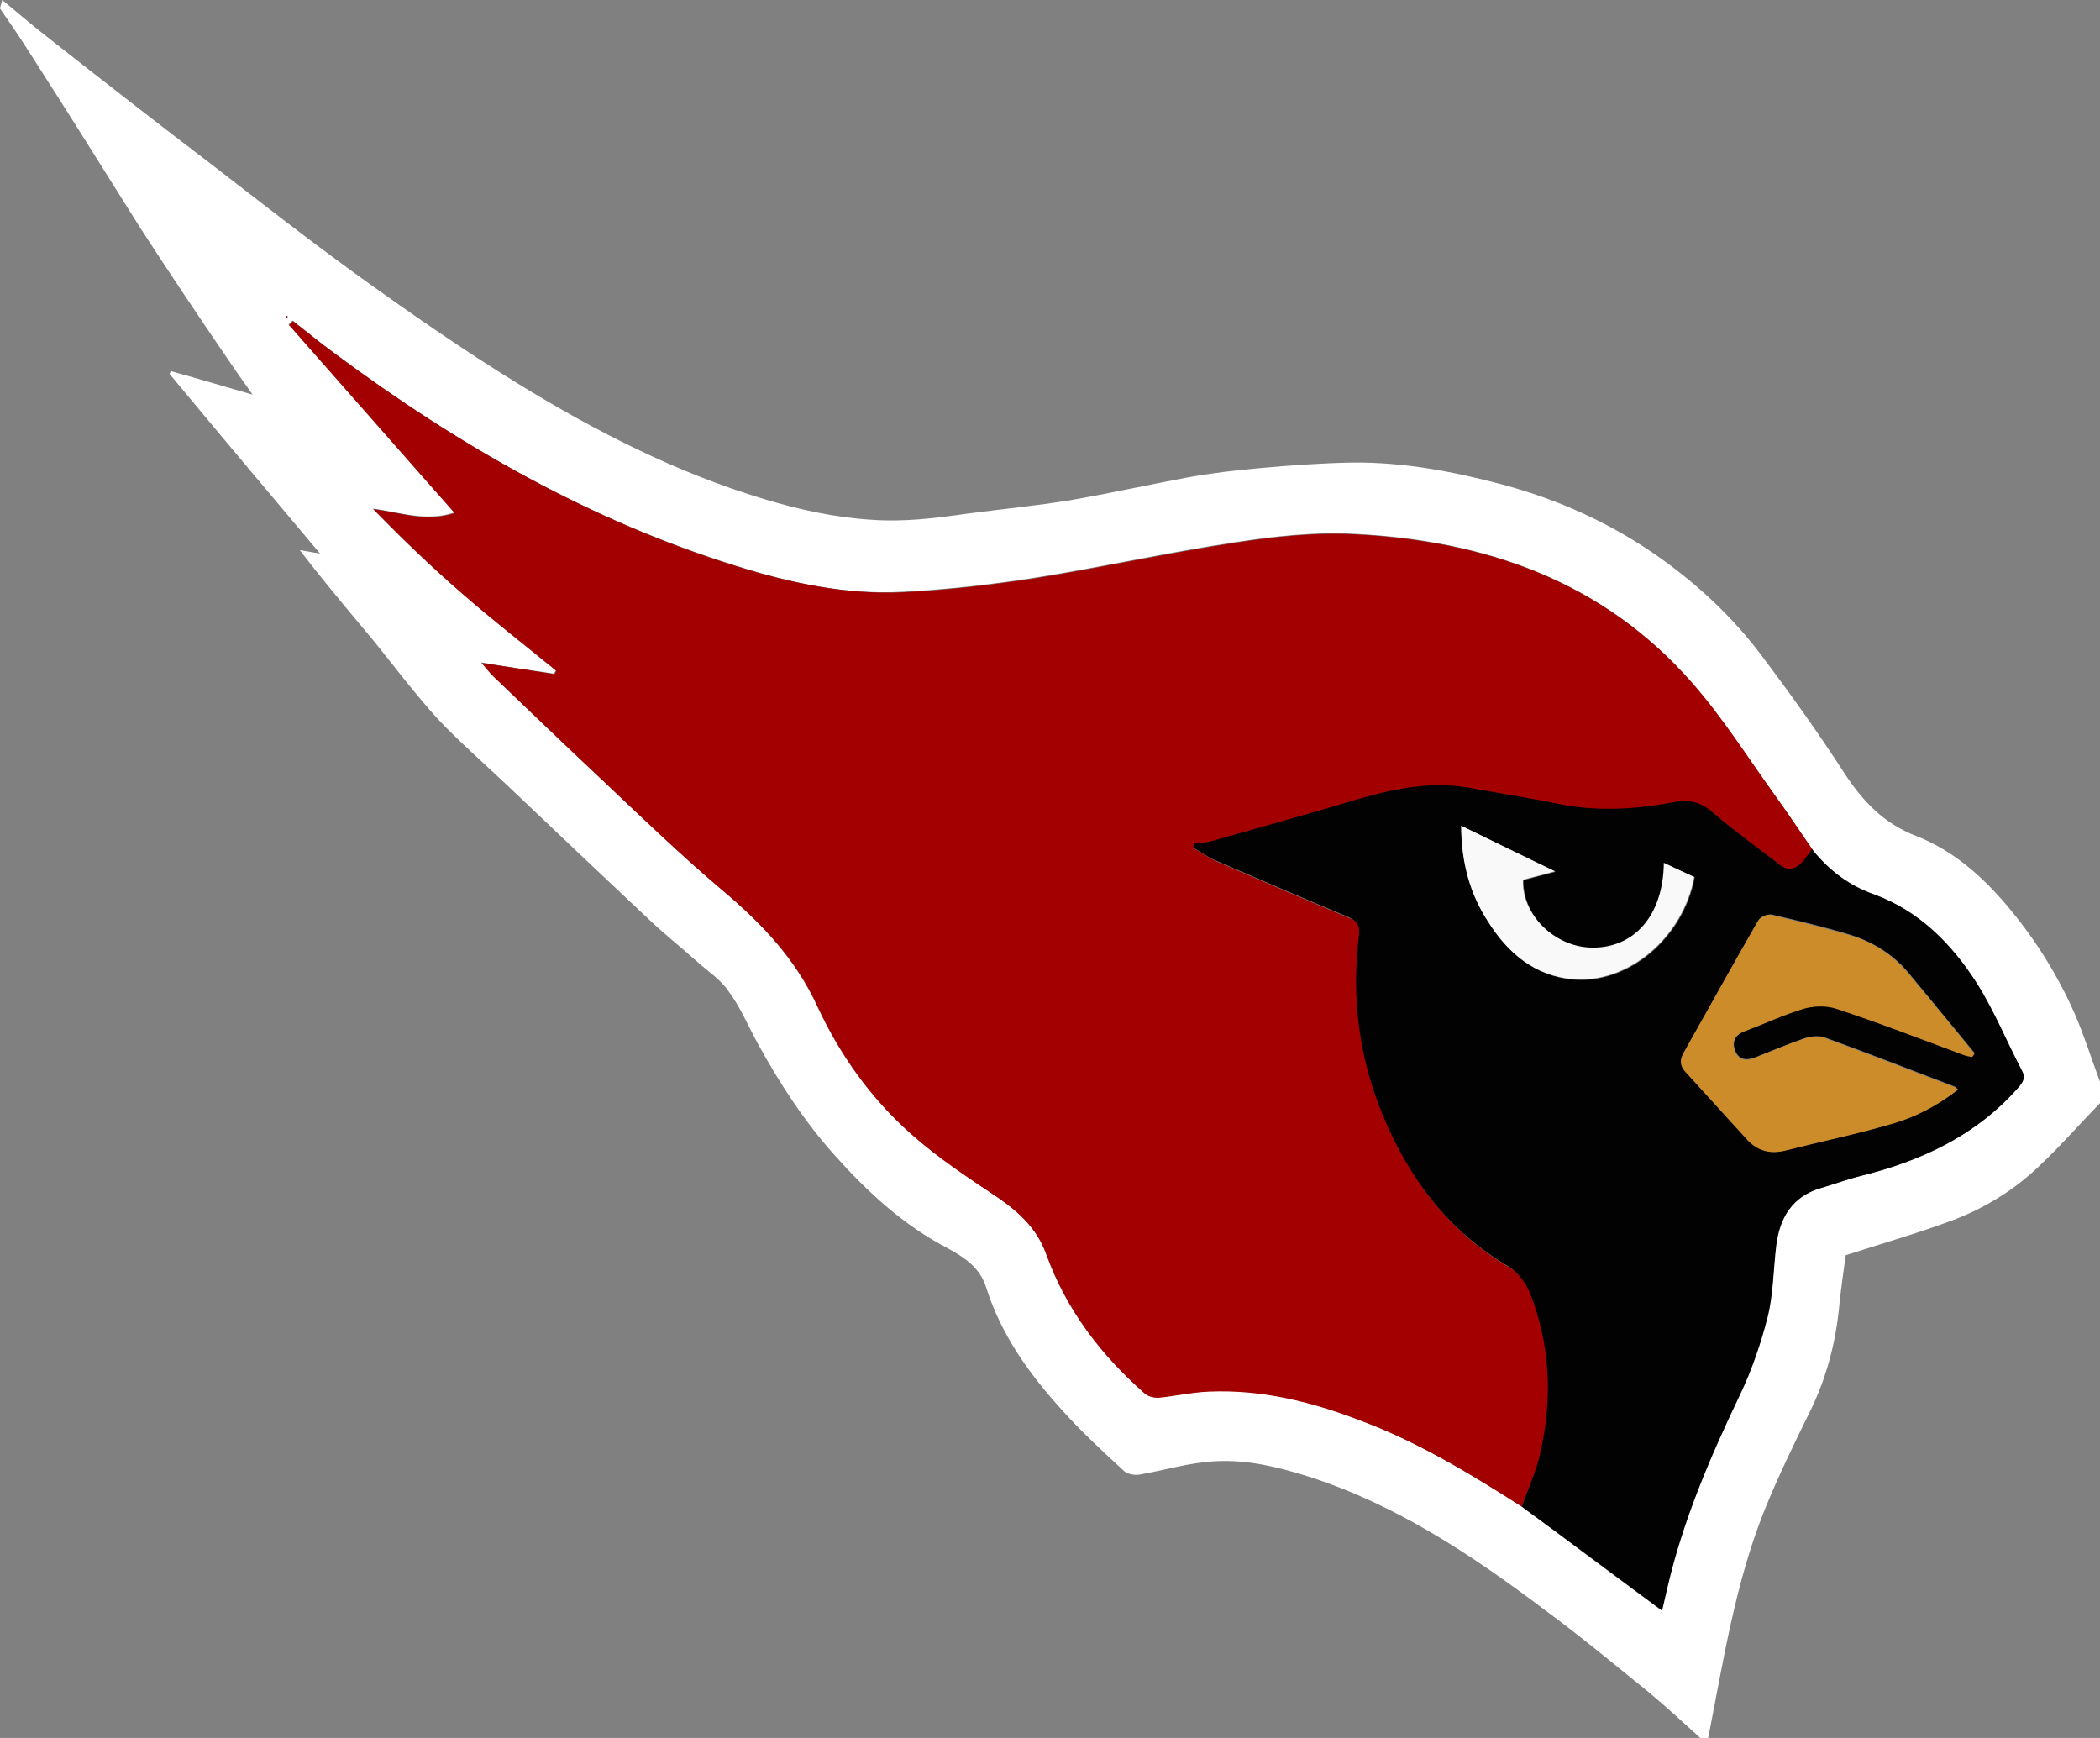
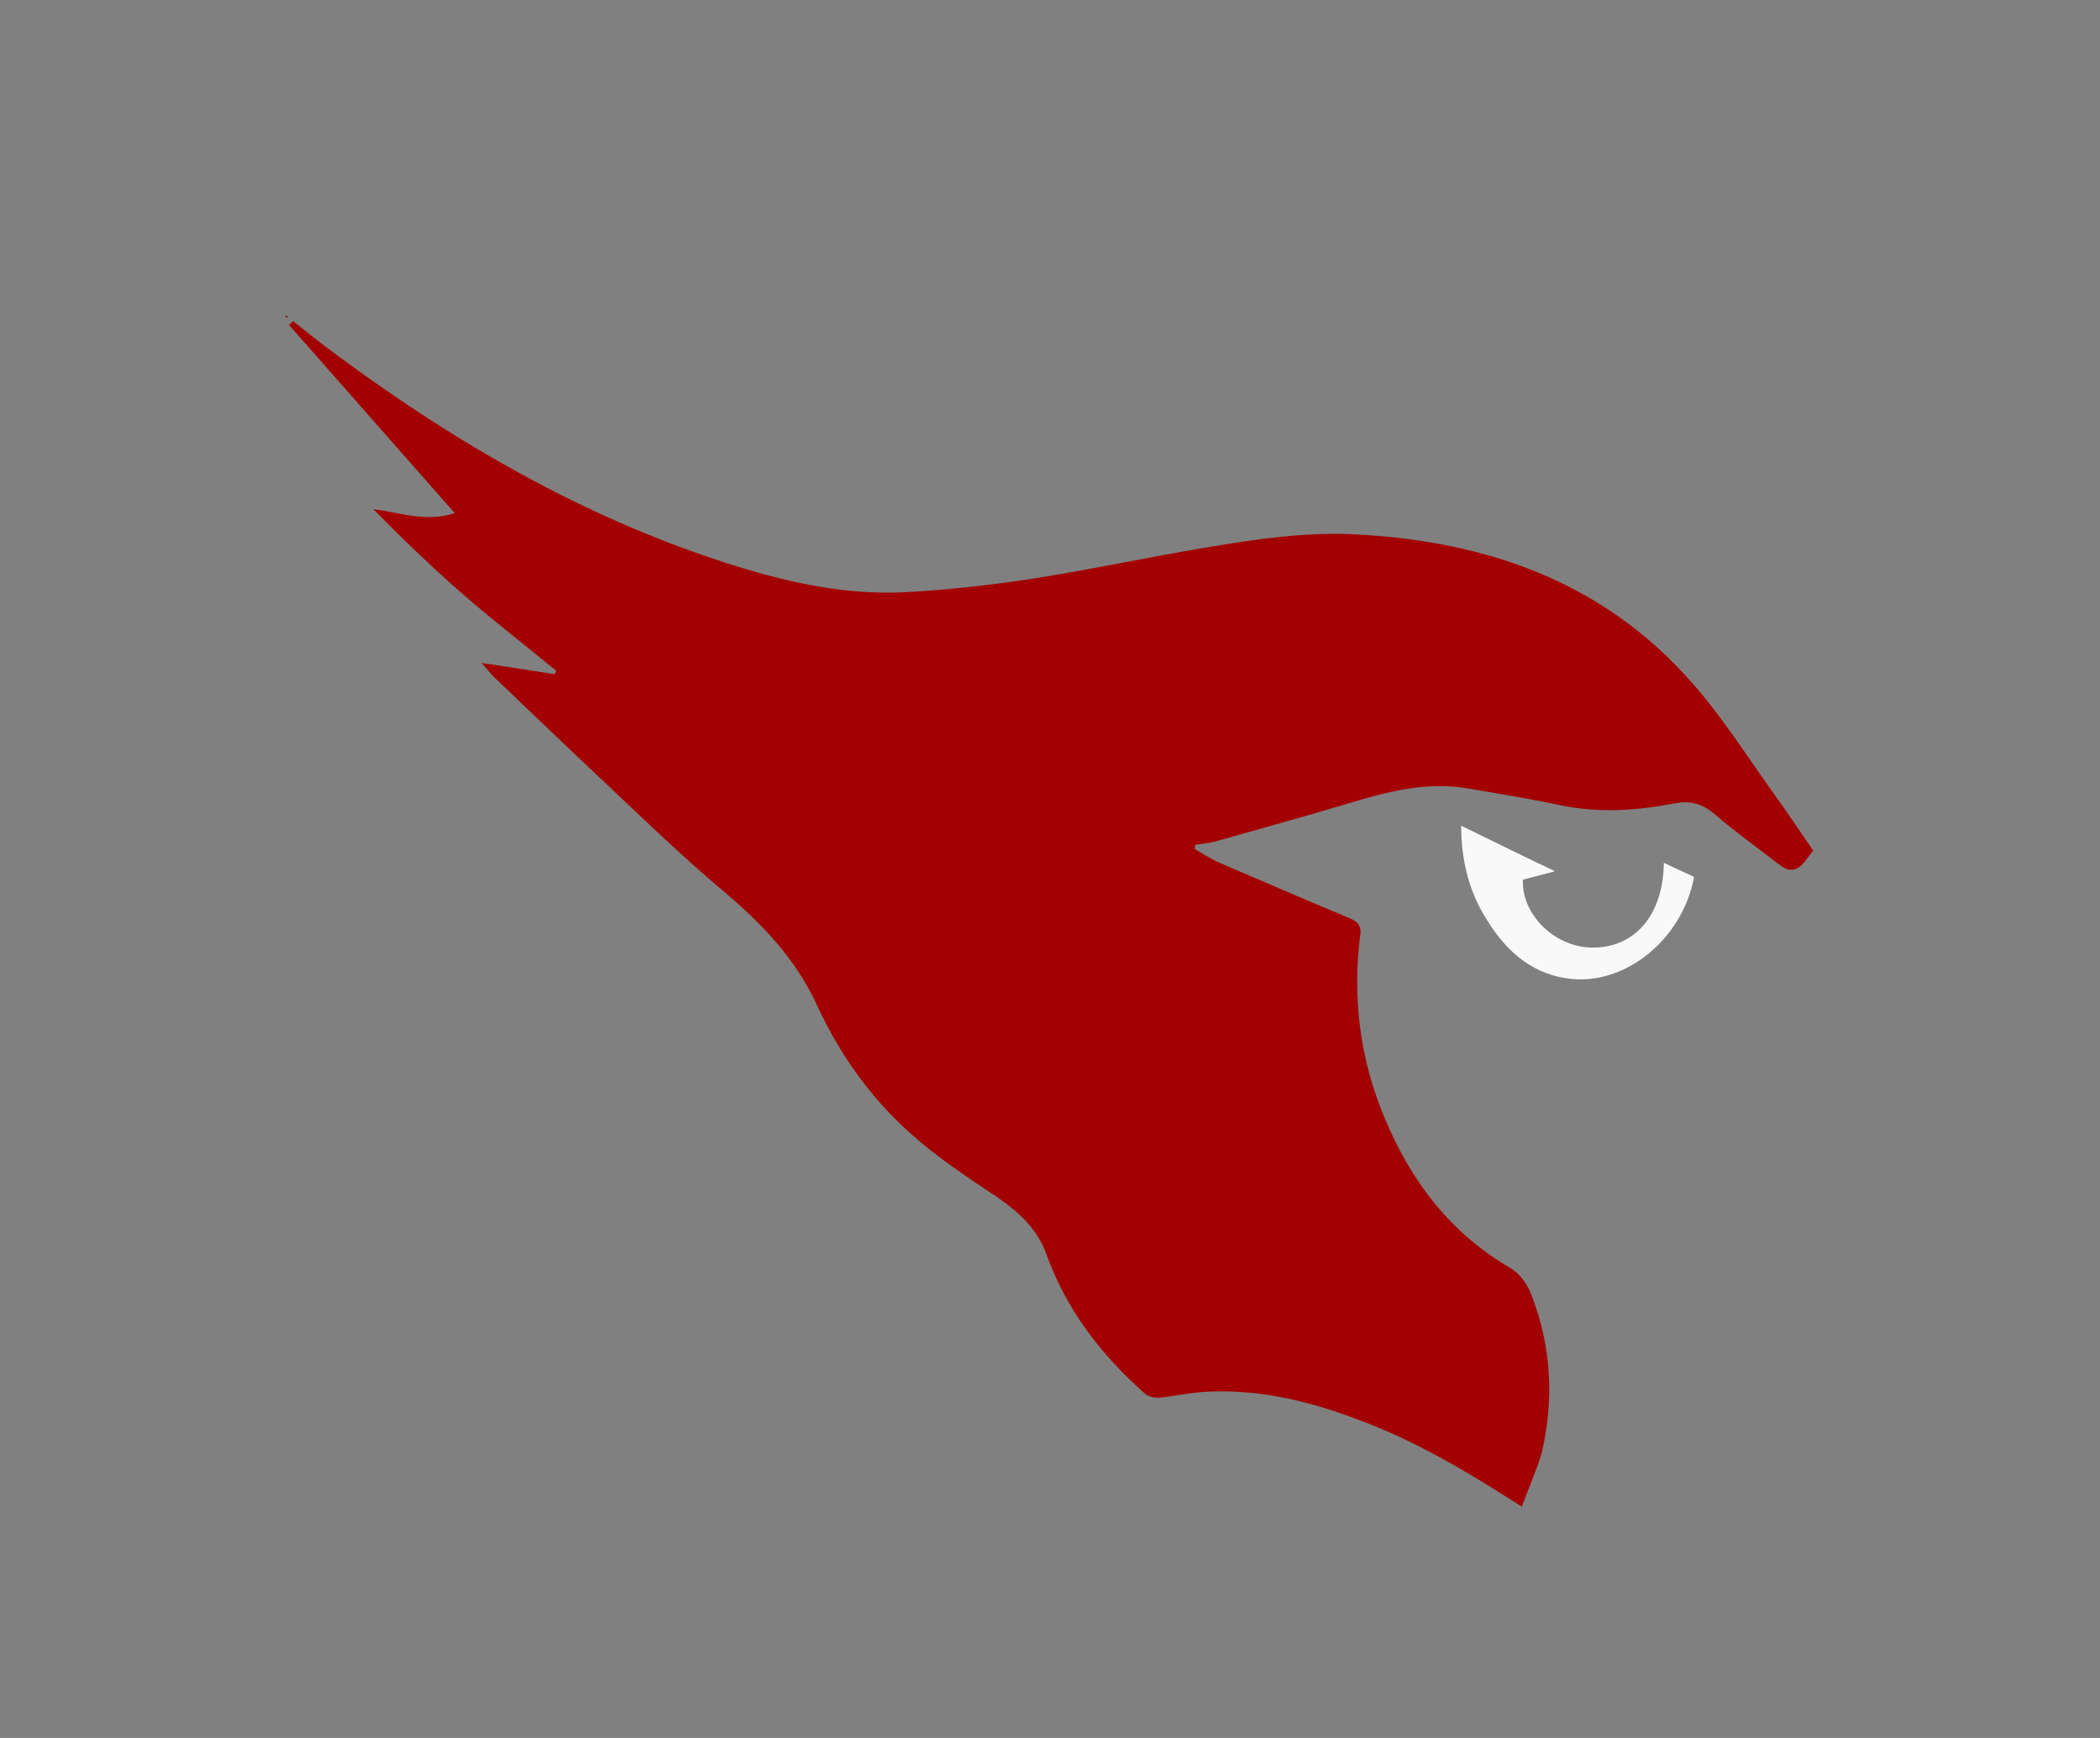
<svg xmlns="http://www.w3.org/2000/svg" version="1.1" id="Layer_1" x="0px" y="0px" viewBox="0 0 374.1 309.6" style="enable-background:new 0 0 374.1 309.6;" xml:space="preserve">
  <rect x="0" y="0" width="374.1" height="309.6" fill="#808080" stroke="none" />
  <style type="text/css">
	.st0{fill:#FFFFFF;}
	.st1{fill:#A30101;}
	.st2{fill:#020202;}
	.st3{fill:#86191A;}
	.st4{fill:#CD8C2A;}
	.st5{fill:#F9F9FA;}
</style>
  <g>
-     <path class="st0" d="M0.4,0c2.9,2.4,5.8,4.9,8.8,7.2c9.4,7.4,18.9,14.8,28.5,22.1c8.8,6.8,17.5,13.6,26.5,20.1   c9.2,6.6,18.4,13,28,18.9c13.8,8.5,28.3,15.9,43.9,20.6c6.3,1.9,12.7,3.3,19.3,3.7c5.8,0.4,11.3-0.3,16.9-1.1   c6.1-0.8,12.3-1.4,18.4-2.4c6.9-1.2,13.7-2.7,20.6-4c4.3-0.8,8.6-1.3,13-1.7c5.5-0.5,11.1-0.9,16.6-1c9.1-0.1,18,1.6,26.7,3.9   c10.1,2.7,19.6,7,28.3,13.2c6.7,4.8,12.7,10.4,17.7,17c5.2,6.9,10.3,14,15,21.3c3.3,5,7,8.9,12.7,11.1c6.7,2.6,12.1,7.4,16.8,13.1   c4.7,5.7,8.5,11.8,11.5,18.6c1.7,3.9,3,8.1,4.5,12.1c0,1.3,0,2.5,0,3.8c-3.5,3.6-6.8,7.4-10.5,10.9c-4.6,4.5-10.1,7.9-16.1,10.1   c-6.2,2.3-12.5,4.1-18.7,6.1c-0.4,2.9-0.8,5.7-1.1,8.5c-0.6,6.7-2.2,13-5.1,19c-2.9,5.9-5.8,11.8-8.3,18c-5.2,13-7.3,26.8-10,40.5   c-0.5,0-0.9,0-1.4,0c-3-2.7-5.9-5.4-9-8c-6.2-5-12.3-10.1-18.7-14.8c-13-9.8-26.5-18.8-42.2-23.8c-5.4-1.7-10.8-3-16.4-2.7   c-4.6,0.2-9.1,1.6-13.7,2.4c-0.8,0.1-2-0.1-2.6-0.6c-3.8-3.5-7.6-7-11.1-10.9c-5.8-6.4-10.8-13.3-13.5-21.8c-1.1-3.6-3.9-5.4-6.8-7   c-7.9-4.1-14.3-10-20.2-16.6c-5.4-6-9.8-12.8-13.7-19.9c-1.7-3.1-3.1-6.5-5.2-9.3c-1.4-2.1-3.6-3.5-5.5-5.2c-3-2.7-6.2-5.2-9.1-8   c-8.1-7.6-16.1-15.2-24.2-22.9c-4.3-4.1-8.8-8-12.9-12.3c-4.1-4.5-7.7-9.3-11.5-14c-3.6-4.3-7.2-8.6-10.7-13   c-0.7-0.9-1.4-1.8-2.5-3.2c1.4,0.2,2.2,0.4,3.6,0.6c-9.1-10.8-18-21.4-26.8-32c0.1-0.1,0.1-0.3,0.2-0.5c4.7,1.3,9.4,2.7,14.6,4.2   c-1.7-2.4-3.2-4.5-4.6-6.6c-5.2-7.6-10.5-15.5-15.6-23.4C18.4,30.1,12.1,20,5.6,9.9C3.8,7,1.9,4.3,0,1.5C0.1,1,0.3,0.5,0.4,0z    M322.9,151.4c-2.3-3.4-4.6-6.8-7-10.1c-4.8-6.7-9.3-13.7-14.6-19.8c-15.9-18.1-36.8-25.2-59.8-26.4c-7.2-0.4-14.4,0.4-21.6,1.5   c-11.9,1.8-23.6,4.4-35.5,6.3c-7.7,1.2-15.6,2.1-23.4,2.5c-10.2,0.6-20.1-1.5-29.8-4.6C105.1,92.7,81.6,79.3,59.7,63   c-2.6-1.9-5.1-4-7.6-5.9c-0.2,0.2-0.5,0.5-0.7,0.7C61.2,68.9,71,80.1,80.9,91.3c-5.1,1.7-9.7-0.1-14.5-0.7   c5.1,5.3,10.4,10.4,15.9,15.1c5.4,4.7,11.1,9.2,16.7,13.7c-0.1,0.2-0.2,0.4-0.3,0.6c-4.2-0.6-8.3-1.2-13-2c0.9,1.1,1.5,1.9,2.2,2.5   c6.3,6,12.5,12,18.8,17.9c7.2,6.8,14.4,13.7,21.9,20.1c7,5.9,13,12.2,17,20.8s9.5,16.3,16.6,22.6c4.9,4.3,10.3,7.8,15.7,11.5   c3.7,2.5,6.8,5.5,8.4,9.9c3.6,10,9.8,18.1,17.6,24.9c0.6,0.5,1.6,0.8,2.4,0.7c3-0.2,6-0.9,9-1.1c9.3-0.4,18.1,1.8,26.8,5.1   c10.3,3.9,19.6,9.5,28.9,15.4c8.3,6.2,16.6,12.4,25,18.6c0.3-1.3,0.6-2.6,0.9-3.9c2.8-12.1,7.7-23.4,13-34.6   c2.1-4.4,3.7-9.1,4.9-13.8c1-4,1.1-8.3,1.5-12.5c0.6-5.2,2.9-9,8.1-10.5c2.4-0.7,4.9-1.6,7.3-2.2c10.6-2.6,20.2-7.1,27.7-15.6   c0.9-1,1.4-1.8,0.7-3.1c-2.7-5.2-4.9-10.6-8-15.5c-4.5-7.1-10.4-13-18.4-15.9C329.4,157.8,325.8,155.1,322.9,151.4z M51.3,56.4   c-0.1,0-0.3-0.1-0.4-0.1c0,0.1,0,0.2,0,0.3c0,0,0.1,0.1,0.2,0.1C51.1,56.5,51.2,56.4,51.3,56.4z" />
    <path class="st1" d="M271.1,268.4c-9.2-5.9-18.6-11.6-28.9-15.4c-8.6-3.3-17.5-5.5-26.8-5.1c-3,0.1-6,0.8-9,1.1   c-0.8,0-1.8-0.2-2.4-0.7c-7.8-6.9-14-14.9-17.6-24.9c-1.6-4.4-4.7-7.3-8.4-9.9c-5.4-3.6-10.9-7.2-15.7-11.5   c-7.1-6.3-12.6-14-16.6-22.6c-3.9-8.6-10-14.9-17-20.8c-7.6-6.4-14.7-13.3-21.9-20.1c-6.3-5.9-12.5-11.9-18.8-17.9   c-0.7-0.7-1.3-1.5-2.2-2.5c4.6,0.7,8.7,1.3,13,2c0.1-0.2,0.2-0.4,0.3-0.6c-5.6-4.6-11.3-9-16.7-13.7c-5.5-4.8-10.8-9.9-15.9-15.1   c4.8,0.6,9.4,2.4,14.5,0.7C71.1,80.2,61.3,69,51.5,57.9c0.2-0.2,0.5-0.5,0.7-0.7c2.5,2,5,4,7.6,5.9c22,16.3,45.4,29.7,71.5,37.8   c9.7,3,19.6,5.1,29.8,4.6c7.8-0.4,15.6-1.3,23.4-2.5c11.9-1.9,23.6-4.5,35.5-6.3c7.1-1.1,14.4-1.9,21.6-1.5   c23,1.2,43.9,8.3,59.8,26.4c5.4,6.1,9.8,13.1,14.6,19.8c2.4,3.3,4.7,6.8,7,10.1c-0.5,0.7-1,1.3-1.5,2c-1.2,1.5-2.6,2-4.3,0.7   c-4-3.1-8.1-6-11.9-9.3c-2.2-1.8-4.3-2.3-6.9-1.8c-6.8,1.3-13.7,1.8-20.6,0.3c-5.3-1.1-10.7-2-16-2.9c-7.7-1.4-15,0.6-22.2,2.8   c-7.7,2.3-15.4,4.4-23.1,6.6c-1.2,0.3-2.4,0.4-3.6,0.6c0,0.2,0,0.5-0.1,0.7c1.3,0.8,2.6,1.6,4,2.3c7.9,3.4,15.8,6.8,23.7,10.1   c1.4,0.6,2.1,1.4,1.8,3.1c-1.4,11.2,0,22,4.3,32.3c4.7,11.4,11.8,20.7,22.5,26.9c1.5,0.9,2.9,2.7,3.6,4.5   c3.7,9.3,4.2,18.9,1.9,28.6C273.7,262,272.3,265.1,271.1,268.4z" />
-     <path class="st2" d="M271.1,268.4c1.1-3.2,2.6-6.3,3.3-9.6c2.2-9.7,1.8-19.3-1.9-28.6c-0.7-1.7-2.1-3.5-3.6-4.5   c-10.7-6.2-17.8-15.6-22.5-26.9c-4.3-10.3-5.7-21.1-4.3-32.3c0.2-1.7-0.4-2.4-1.8-3.1c-7.9-3.3-15.8-6.7-23.7-10.1   c-1.4-0.6-2.7-1.5-4-2.3c0-0.2,0-0.5,0.1-0.7c1.2-0.2,2.5-0.2,3.6-0.6c7.7-2.2,15.4-4.3,23.1-6.6c7.3-2.2,14.5-4.1,22.2-2.8   c5.3,1,10.7,1.8,16,2.9c6.9,1.4,13.7,1,20.6-0.3c2.6-0.5,4.7-0.1,6.9,1.8c3.8,3.3,7.9,6.2,11.9,9.3c1.6,1.3,3,0.8,4.3-0.7   c0.5-0.7,1-1.3,1.5-2c3,3.7,6.5,6.4,11,8c8,2.9,13.9,8.8,18.4,15.9c3.1,4.9,5.3,10.4,8,15.5c0.7,1.3,0.2,2.1-0.7,3.1   c-7.5,8.5-17.1,12.9-27.7,15.6c-2.5,0.6-4.9,1.5-7.3,2.2c-5.2,1.5-7.5,5.3-8.1,10.5c-0.5,4.2-0.5,8.5-1.5,12.5   c-1.2,4.7-2.8,9.4-4.9,13.8c-5.3,11.1-10.2,22.4-13,34.6c-0.3,1.3-0.6,2.6-0.9,3.9C287.8,280.8,279.5,274.5,271.1,268.4z    M348.8,194.1c-0.3-0.3-0.5-0.5-0.7-0.6c-7.6-2.9-15.3-5.9-23-8.7c-1.1-0.4-2.7-0.2-3.8,0.2c-2.9,1-5.7,2.2-8.5,3.3   c-1.6,0.6-3,0.6-3.7-1.2c-0.6-1.7,0.1-2.8,1.8-3.5c3.5-1.3,6.9-3,10.5-4c1.8-0.5,4.1-0.6,5.8,0c7.6,2.6,15.1,5.5,22.6,8.2   c0.5,0.2,1,0.2,1.6,0.4c0.1-0.2,0.3-0.4,0.4-0.6c-3.9-4.7-7.8-9.5-11.7-14.2c-2.8-3.4-6.4-5.6-10.5-6.9c-4.6-1.4-9.3-2.5-14-3.6   c-0.7-0.1-2,0.4-2.3,1c-4.5,7.8-8.8,15.6-13.2,23.4c-0.7,1.3-0.7,2.3,0.2,3.5c3.7,4.1,7.4,8.2,11.1,12.2c1.8,2,4,2.6,6.6,1.9   c6.3-1.6,12.6-2.9,18.8-4.7C341.1,199,345.1,196.9,348.8,194.1z M260.3,147.1c0.1,6.4,1.6,12,4.9,17.2c3.6,5.6,8.3,9.6,15,10.2   c9.9,0.9,19.7-7.4,21.7-18.2c-1.7-0.8-3.5-1.6-5.4-2.5c-0.1,9.3-5.4,15.3-13,15.1c-6.5-0.1-12.3-5.9-12.1-12.1   c1.9-0.5,3.8-1,5.7-1.5C271.5,152.5,266,149.9,260.3,147.1z" />
    <path class="st3" d="M51.3,56.4c-0.1,0.1-0.2,0.2-0.2,0.2s-0.2,0-0.2-0.1s0-0.2,0-0.3C51,56.2,51.1,56.3,51.3,56.4z" />
-     <path class="st4" d="M348.8,194.1c-3.7,2.9-7.7,5-12.1,6.2c-6.2,1.8-12.5,3.1-18.8,4.7c-2.6,0.6-4.8,0-6.6-1.9   c-3.7-4.1-7.4-8.1-11.1-12.2c-1-1.1-1-2.2-0.2-3.5c4.4-7.8,8.7-15.6,13.2-23.4c0.4-0.6,1.6-1.2,2.3-1c4.7,1.1,9.4,2.3,14,3.6   c4.1,1.2,7.7,3.5,10.5,6.9c4,4.7,7.8,9.4,11.7,14.2c-0.1,0.2-0.3,0.4-0.4,0.6c-0.5-0.1-1.1-0.2-1.6-0.4c-7.5-2.8-15-5.7-22.6-8.2   c-1.8-0.6-4-0.5-5.8,0c-3.6,1.1-7,2.7-10.5,4c-1.7,0.6-2.4,1.8-1.8,3.5c0.7,1.8,2.2,1.9,3.7,1.2c2.8-1.1,5.6-2.3,8.5-3.3   c1.2-0.4,2.7-0.6,3.8-0.2c7.7,2.8,15.3,5.8,23,8.7C348.3,193.6,348.5,193.8,348.8,194.1z" />
    <path class="st5" d="M260.3,147.1c5.8,2.8,11.2,5.5,16.7,8.1c-1.8,0.5-3.7,1-5.7,1.5c-0.3,6.1,5.5,11.9,12.1,12.1   c7.7,0.2,12.9-5.7,13-15.1c1.9,0.9,3.6,1.7,5.4,2.5c-2,10.8-11.8,19.1-21.7,18.2c-6.7-0.6-11.5-4.6-15-10.2   C261.8,159.2,260.3,153.5,260.3,147.1z" />
  </g>
</svg>